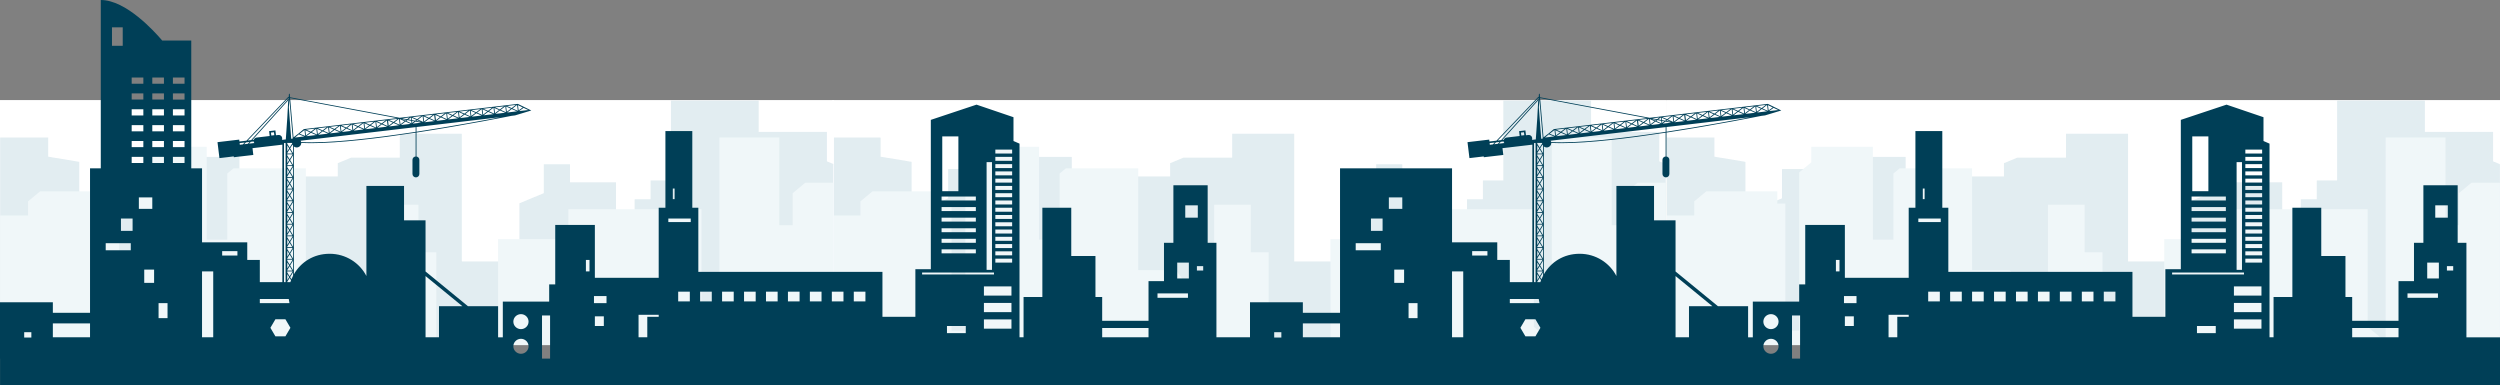
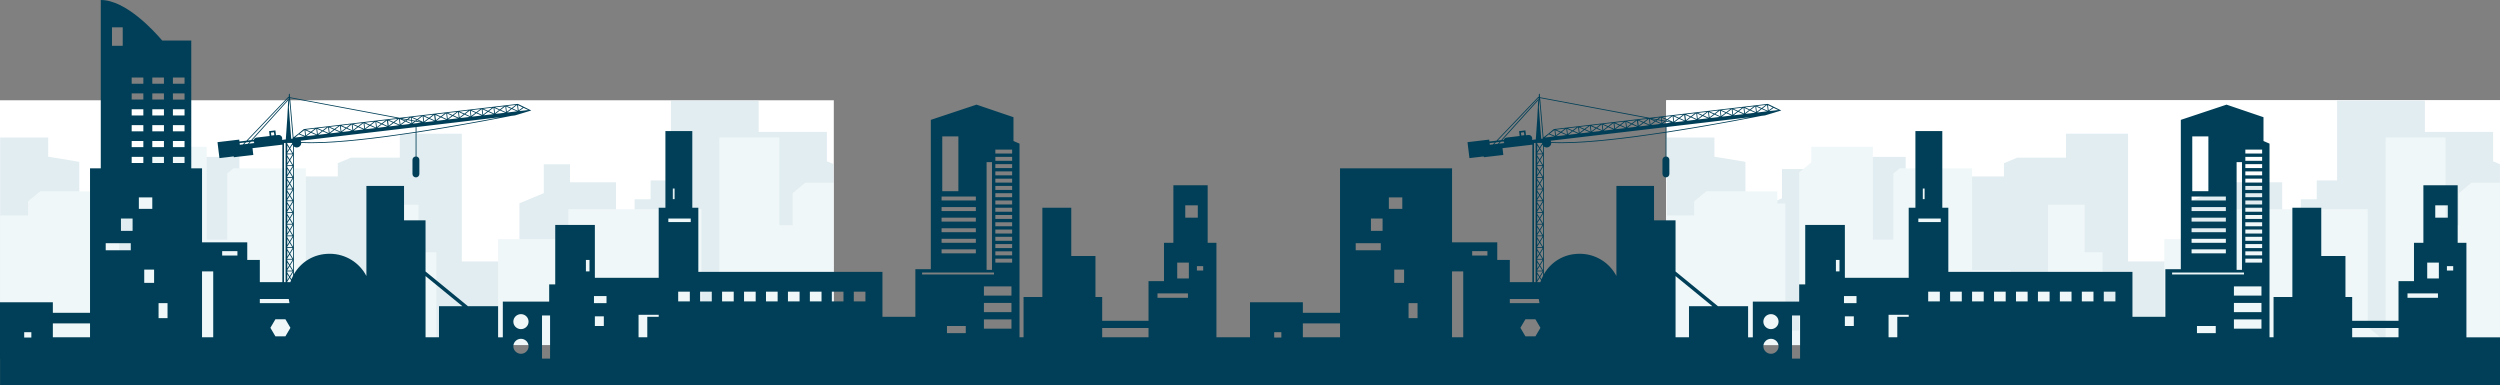
<svg xmlns="http://www.w3.org/2000/svg" width="1920" height="296" viewBox="0 0 1920 296" fill="none">
  <rect x="0" y="0" width="1920" height="296" fill="#808080" stroke="none" />
  <g clip-path="url(#clip0_332_3800)">
    <path d="M1279.63 265L1920 265V-74.175L1279.63 -74.175V265Z" fill="white" />
    <path d="M1279.63 265L1920 265V-74.175L1279.63 -74.175V265Z" fill="white" />
    <mask id="mask0_332_3800" style="mask-type:luminance" maskUnits="userSpaceOnUse" x="1279" y="-75" width="641" height="340">
      <path d="M1920 -74.175H1279.63V265H1920V-74.175Z" fill="white" />
    </mask>
    <g mask="url(#mask0_332_3800)">
      <g opacity="0.71">
        <path opacity="0.71" d="M1914.69 123.916V101.306H1862.29V77H1794.92V138.613H1779.27V153.027H1767.02V187.507H1752.73V140.026H1717.34V126.177H1697.27V148.363L1678.55 156.135V200.79H1634.32V102.719H1586.68V121.09H1549.25L1539.05 125.329V135.504H1492.09L1483.24 139.178V173.658H1463.51V120.524H1426.76V129.851H1368.58V152.32L1358.03 156.701V178.771H1340.48V124.305L1316.67 120.348V105.652H1252.7V167.829H1246.97V300.371H1298.38H1340.48H1459.64V300.215L1934.09 299.983V131.971L1914.69 123.916Z" fill="#C4DAE3" />
      </g>
    </g>
    <mask id="mask1_332_3800" style="mask-type:luminance" maskUnits="userSpaceOnUse" x="1279" y="-75" width="641" height="340">
      <path d="M1920 -74.175H1279.63V265H1920V-74.175Z" fill="white" />
    </mask>
    <g mask="url(#mask1_332_3800)">
      <path d="M1898.07 140.341L1888.43 148.36V172.955H1878.14V105.587H1832.18V262.512L1818.35 251.017V160.658H1716.14V183.649H1662.14V255.828V287.61H1614.7V193.745H1600.98V157.227H1572.85V217.711H1559.82V229.123L1543.35 207.44H1514.54V129.268H1458.97L1454.16 133.262V157.227V184.045H1438.38V112.72H1391.05V124.703L1381.78 132.406V253.944H1371.15V156.371H1364.97V146.956H1310.43L1301.17 154.659V165.501H1249.72L1246.97 303.87H1418.49V303.584H1592.75V303.87H1662.14H1762.21H1939.21V140.341H1898.07Z" fill="#F0F7F9" />
    </g>
  </g>
  <g clip-path="url(#clip1_332_3800)">
    <path d="M639.261 265L1279.63 265V-74.175L639.261 -74.175V265Z" fill="white" />
    <path d="M639.261 265L1279.63 265V-74.175L639.261 -74.175V265Z" fill="white" />
    <mask id="mask2_332_3800" style="mask-type:luminance" maskUnits="userSpaceOnUse" x="639" y="-75" width="641" height="340">
      <path d="M1279.63 -74.175H639.261V265H1279.63V-74.175Z" fill="white" />
    </mask>
    <g mask="url(#mask2_332_3800)">
      <g opacity="0.71">
        <path opacity="0.71" d="M1274.32 123.916V101.306H1221.92V77H1154.55V138.613H1138.9V153.027H1126.65V187.507H1112.36V140.026H1076.97V126.177H1056.9V148.363L1038.18 156.135V200.79H993.95V102.719H946.313V121.09H908.884L898.677 125.329V135.504H851.721L842.874 139.178V173.658H823.139V120.524H786.391V129.851H728.206V152.32L717.659 156.701V178.771H700.115V124.305L676.297 120.348V105.652H612.329V167.829H606.603V300.371H658.01H700.115H819.272V300.215L1293.72 299.983V131.971L1274.32 123.916Z" fill="#C4DAE3" />
      </g>
    </g>
    <mask id="mask3_332_3800" style="mask-type:luminance" maskUnits="userSpaceOnUse" x="639" y="-75" width="641" height="340">
      <path d="M1279.63 -74.175H639.261V265H1279.63V-74.175Z" fill="white" />
    </mask>
    <g mask="url(#mask3_332_3800)">
      <path d="M1257.7 140.341L1248.06 148.36V172.955H1237.77V105.587H1191.81V262.512L1177.98 251.017V160.658H1075.77V183.649H1021.77V255.828V287.61H974.333V193.745H960.612V157.227H932.483V217.711H919.448V229.123L902.983 207.44H874.168V129.268H818.597L813.794 133.262V157.227V184.045H798.015V112.72H750.676V124.703L741.414 132.406V253.944H730.78V156.371H724.605V146.956H670.064L660.802 154.659V165.501H609.347L606.603 303.87H778.118V303.584H952.379V303.87H1021.77H1121.84H1298.84V140.341H1257.7Z" fill="#F0F7F9" />
    </g>
  </g>
  <g clip-path="url(#clip2_332_3800)">
    <path d="M0 265L640.369 265V-74.175L0 -74.175V265Z" fill="white" />
-     <path d="M0 265L640.369 265V-74.175L0 -74.175V265Z" fill="white" />
    <mask id="mask4_332_3800" style="mask-type:luminance" maskUnits="userSpaceOnUse" x="0" y="-75" width="641" height="340">
      <path d="M640.369 -74.175H0V265H640.369V-74.175Z" fill="white" />
    </mask>
    <g mask="url(#mask4_332_3800)">
      <g opacity="0.71">
        <path opacity="0.71" d="M635.063 123.916V101.306H582.662V77H515.291V138.613H499.639V153.027H487.39V187.507H473.098V140.026H437.712V126.177H417.636V148.363L398.922 156.135V200.79H354.688V102.719H307.052V121.09H269.623L259.416 125.329V135.504H212.46L203.612 139.178V173.658H183.878V120.524H147.129V129.851H88.945V152.32L78.397 156.701V178.771H60.854V124.305L37.036 120.348V105.652H-26.933V167.829H-32.659V300.371H18.749H60.854H180.011V300.215L654.458 299.983V131.971L635.063 123.916Z" fill="#C4DAE3" />
      </g>
    </g>
    <mask id="mask5_332_3800" style="mask-type:luminance" maskUnits="userSpaceOnUse" x="0" y="-75" width="641" height="340">
      <path d="M640.369 -74.175H0V265H640.369V-74.175Z" fill="white" />
    </mask>
    <g mask="url(#mask5_332_3800)">
      <path d="M618.437 140.341L608.795 148.36V172.955H598.509V105.587H552.545V262.512L538.724 251.017V160.658H436.509V183.649H382.509V255.828V287.61H335.072V193.745H321.351V157.227H293.222V217.711H280.187V229.123L263.721 207.44H234.907V129.268H179.335L174.533 133.262V157.227V184.045H158.753V112.72H111.415V124.703L102.153 132.406V253.944H91.519V156.371H85.344V146.956H30.802L21.54 154.659V165.501H-29.914L-32.659 303.87H138.857V303.584H313.118V303.87H382.509H482.576H659.58V140.341H618.437Z" fill="#F0F7F9" />
    </g>
  </g>
  <g clip-path="url(#clip3_332_3800)">
    <path d="M1894.21 259.045V186.447H1887.49V142.298H1861.16V186.447H1853.94V215.886H1842.06V246.353H1806.47V228.076H1801.31V196.61H1782.73V159.546H1760.54V228.072H1746.09V259.045H1742.99V110.318L1738.36 108.294V90.013L1709.98 80.365L1674.87 92.062V206.76H1663.01V243.306H1637.72V208.771H1496.32V159.555H1491.69V100.677H1471.04V159.555H1465.88V213.357H1416.86V172.74H1386.42V218.436H1381.77V231.638H1346.16V259.053H1342.54V235.17H1319.39L1286.82 208.499V169.203H1270.3V142.816H1241.4V211.973C1236.18 201.857 1225.52 194.896 1213.19 194.896C1200.86 194.896 1191.18 201.23 1185.72 210.602V112.542C1186.31 112.972 1187.06 113.248 1187.85 113.248C1189.79 113.248 1191.36 111.689 1191.36 109.795C1191.36 109.766 1191.34 109.745 1191.34 109.728C1193.85 109.874 1196.54 109.941 1199.43 109.941C1220.39 109.941 1250.92 106.225 1279.21 101.911V120.179C1277.85 120.275 1276.77 121.371 1276.77 122.75V133.615C1276.77 135.049 1277.97 136.24 1279.43 136.24C1280.89 136.24 1282.08 135.049 1282.08 133.615V122.75C1282.08 121.446 1281.12 120.392 1279.85 120.192V101.815C1318.08 95.979 1352.08 89.11 1352.72 88.981L1355.56 88.629L1367.9 84.888L1368.04 84.855L1357.67 79.775L1357.57 79.792L1293.96 87.279L1293.65 87.313L1266.9 90.46L1182.74 74.692L1182.54 72.246C1182.53 72.088 1182.39 71.975 1182.22 71.975C1182.06 71.975 1181.9 72.104 1181.89 72.263L1181.74 74.495L1181.38 74.433L1181.25 74.546L1149.27 108.035L1143.89 108.658L1143.7 107.216L1127.04 109.18L1128.53 121.425L1139.51 120.142L1139.57 120.752L1154.55 119L1153.93 113.791L1176.85 111.103V216.672H1159.54V199.649H1149.9V186.113H1115.17V129.255H1029.14V240.25H1000.59V232.131H960V259.045H934.214V186.447H927.485V142.298H901.165V186.447H893.939V215.886H882.065V246.353H846.47V228.076H841.311V196.61H822.728V159.546H800.536V228.072H786.094V259.045H782.989V110.318L778.355 108.294V90.013L749.977 80.365L714.874 92.062V206.76H703.008V243.306H677.718V208.771H536.323V159.555H531.69V100.677H511.037V159.555H505.878V213.357H456.856V172.74H426.419V218.436H421.77V231.638H386.162V259.053H382.543V235.17H359.395L326.817 208.499V169.203H310.301V142.816H281.401V211.973C276.179 201.857 265.519 194.896 253.19 194.896C240.86 194.896 231.185 201.23 225.717 210.602V112.542C226.314 112.972 227.057 113.248 227.846 113.248C229.786 113.248 231.356 111.689 231.356 109.795C231.356 109.766 231.343 109.745 231.343 109.728C233.848 109.874 236.544 109.941 239.432 109.941C260.39 109.941 290.918 106.225 319.213 101.911V120.179C317.848 120.275 316.775 121.371 316.775 122.75V133.615C316.775 135.049 317.973 136.24 319.43 136.24C320.886 136.24 322.08 135.049 322.08 133.615V122.75C322.08 121.446 321.12 120.392 319.851 120.192V101.815C358.08 95.979 392.077 89.11 392.723 88.981L395.562 88.629L407.9 84.888L408.038 84.855L397.67 79.775L397.569 79.792L333.963 87.279L333.654 87.313L306.895 90.46L222.741 74.692L222.545 72.246C222.528 72.088 222.386 71.975 222.223 71.975C222.061 71.975 221.902 72.104 221.889 72.263L221.743 74.495L221.376 74.433L221.247 74.546L189.274 108.035L183.886 108.658L183.702 107.216L167.04 109.18L168.526 121.425L179.512 120.142L179.574 120.752L194.546 119L193.928 113.791L216.851 111.103V216.672H199.542V199.649H189.896V186.113H155.165V129.255H146.893V31.128H124.57C118.472 23.945 96.701 0 77.401 0V129.255H69.141V240.25H40.591V232.131H0V275.445H0.05V296.004H1920V259.049H1894.22L1894.21 259.045ZM24.079 259.204H18.582V255.132H24.079V259.204ZM69.141 259.045H40.591V248.364H69.141V259.045ZM116.961 59.554H125.91V64.299H116.961V59.554ZM116.961 71.724H125.91V76.464H116.961V71.724ZM116.961 83.918H125.91V88.654H116.961V83.918ZM116.961 96.104H125.91V100.849H116.961V96.104ZM116.961 108.29H125.91V113.018H116.961V108.29ZM116.961 120.459H125.91V125.204H116.961V120.459ZM101.13 59.554H110.091V64.299H101.13V59.554ZM101.13 71.724H110.091V76.464H101.13V71.724ZM101.13 83.918H110.091V88.654H101.13V83.918ZM101.13 96.104H110.091V100.849H101.13V96.104ZM101.13 108.29H110.091V113.018H101.13V108.29ZM101.13 120.459H110.091V125.204H101.13V120.459ZM86.004 21.003H94.255V35.199H86.004V21.003ZM100.445 192.2H81.183V186.782H100.445V192.2ZM101.831 177.309H92.886V167.828H101.831V177.309ZM106.643 151.604H116.961V160.387H106.643V151.604ZM118.347 217.253H110.776V207.078H118.347V217.253ZM128.665 244.313H121.782V232.8H128.665V244.313ZM141.725 125.204H132.793V120.459H141.725V125.204ZM141.725 113.018H132.793V108.29H141.725V113.018ZM141.725 100.849H132.793V96.104H141.725V100.849ZM141.725 88.654H132.793V83.918H141.725V88.654ZM141.725 76.469H132.793V71.728H141.725V76.469ZM141.725 64.299H132.793V59.554H141.725V64.299ZM163.755 259.045H155.161V208.445H163.755V259.045ZM182.337 196.255H170.621V192.877H182.337V196.255ZM226.522 105.64L229.319 103.307L229.523 103.161L233.689 104.799L226.518 105.64H226.522ZM230.108 102.697L233.852 99.833L234.394 104.402L230.108 102.701V102.697ZM319.217 101.263C286.982 106.183 251.825 110.33 231.285 109.076C231.201 108.708 231.068 108.369 230.893 108.068L319.217 97.634V101.263ZM239.374 101.505L242.922 98.771L243.477 103.324L239.374 101.505ZM242.822 103.721L235.329 104.607L238.798 101.94L242.822 103.721ZM238.71 101.2L235.066 99.574L241.87 98.771L238.71 101.2ZM238.147 101.647L234.983 104.055L234.507 100.021L238.147 101.647ZM248.444 100.427L251.983 97.693L252.551 102.245L248.44 100.427H248.444ZM251.9 102.642L244.395 103.529L247.872 100.861L251.896 102.642H251.9ZM247.789 100.138L244.136 98.516L250.948 97.709L247.789 100.138ZM247.217 100.573L244.07 103.002L243.56 98.947L247.217 100.573ZM257.51 99.348L261.053 96.614L261.613 101.167L257.505 99.348H257.51ZM260.978 101.58L253.469 102.45L256.954 99.783L260.978 101.58ZM256.863 99.06L253.206 97.438L260.018 96.631L256.863 99.06ZM256.282 99.494L253.135 101.923L252.639 97.868L256.282 99.494ZM266.592 98.274L270.131 95.556L270.682 100.109L266.592 98.274ZM270.044 100.506L262.539 101.376L266.012 98.725L270.044 100.506ZM265.928 97.981L262.28 96.359L269.096 95.565L265.928 97.981ZM265.369 98.433L262.201 100.849L261.717 96.806L265.369 98.433ZM275.658 97.212L279.197 94.495L279.765 99.047L275.658 97.212ZM279.101 99.427L271.617 100.33L275.103 97.651L279.101 99.432V99.427ZM274.998 96.919L271.359 95.293L278.154 94.49L274.998 96.919ZM274.435 97.354L271.288 99.766L270.787 95.728L274.435 97.354ZM284.736 96.133L288.284 93.412L288.835 97.964L284.736 96.129V96.133ZM288.192 98.37L280.683 99.248L284.156 96.564L288.188 98.366L288.192 98.37ZM284.081 95.845L280.42 94.219L287.236 93.416L284.081 95.845ZM283.501 96.28L280.353 98.709L279.869 94.653L283.501 96.28ZM293.806 95.055L297.162 92.496L297.692 96.79L293.802 95.055H293.806ZM297.258 97.291L289.753 98.173L293.234 95.506L297.258 97.291ZM293.146 94.766L289.507 93.161L296.31 92.354L293.146 94.77V94.766ZM292.587 95.218L289.432 97.634L288.922 93.579L292.587 95.222V95.218ZM298.497 96.568L298.005 92.534L301.649 94.139L298.497 96.568ZM302.317 94.444L306.328 96.217L298.831 97.112L302.312 94.444H302.317ZM307.905 96.033L311.378 93.349L315.402 95.138L307.905 96.033ZM316.462 92.885L318.227 93.207L316.65 94.428L316.462 92.885ZM316.971 94.959L319.05 93.37L323.453 94.21L316.971 94.963V94.959ZM319.709 92.873L320.452 92.308L323.24 93.533L319.705 92.877L319.709 92.873ZM389.56 86.405L393.032 83.717L397.069 85.502L389.56 86.405ZM405.713 84.512L398.659 85.331L402.115 82.823L405.713 84.512ZM401.472 82.497L398.304 84.813L397.799 80.766L401.472 82.501V82.497ZM397.703 85.118L393.608 83.308L397.139 80.574L397.703 85.122V85.118ZM396.104 80.57L392.957 83.015L389.297 81.389L396.109 80.574L396.104 80.57ZM392.381 83.446L389.217 85.874L388.725 81.824L392.381 83.446ZM388.629 86.196L384.53 84.382L388.078 81.648L388.633 86.196H388.629ZM387.986 86.581L380.477 87.484L383.962 84.808L387.986 86.581ZM387.026 81.665L383.879 84.077L380.214 82.451L387.022 81.665H387.026ZM383.303 84.512L380.156 86.936L379.659 82.902L383.299 84.512H383.303ZM379.546 87.258L375.452 85.423L379.008 82.71L379.546 87.258ZM378.916 87.676L371.411 88.546L374.88 85.874L378.912 87.676H378.916ZM377.956 82.71L374.792 85.156L371.153 83.529L377.956 82.71ZM374.237 85.569L371.082 88.015L370.585 83.947L374.241 85.569H374.237ZM370.489 88.333L366.378 86.497L369.921 83.784L370.489 88.333ZM369.834 88.738L362.342 89.624L365.818 86.936L369.834 88.738ZM368.874 83.784L365.735 86.23L362.074 84.587L368.874 83.784ZM365.167 86.644L362.003 89.073L361.498 85.022L365.167 86.644ZM361.411 89.411L357.308 87.576L360.872 84.846L361.415 89.411H361.411ZM360.76 89.8L353.263 90.703L356.749 88.015L360.76 89.8ZM359.812 84.863L356.657 87.271L352.992 85.649L359.812 84.863ZM356.089 87.722L352.925 90.151L352.449 86.1L356.089 87.722ZM352.345 90.456L348.23 88.638L351.79 85.925L352.345 90.456ZM351.698 90.879L344.193 91.744L347.67 89.094L351.698 90.879ZM350.751 85.941L347.578 88.353L343.939 86.731L350.751 85.941ZM347.011 88.784L343.864 91.213L343.354 87.162L347.011 88.784ZM343.267 91.535L339.168 89.716L342.712 86.987L343.271 91.535H343.267ZM342.62 91.936L335.119 92.818L338.596 90.151L342.62 91.936ZM341.664 87.003L338.509 89.428L334.865 87.806L341.66 87.003H341.664ZM337.941 89.863L334.794 92.291L334.285 88.241L337.941 89.859V89.863ZM384.689 89.909C372.371 92.308 347.199 97.003 319.855 101.171V97.567L384.689 89.913V89.909ZM326.049 93.897L329.53 91.23L333.537 93.015L326.049 93.897ZM333.963 92.517L330.09 90.795L333.437 88.224L333.963 92.517ZM332.59 88.078L329.443 90.486L325.786 88.864L332.59 88.078ZM328.879 90.937L325.724 93.349L325.231 89.315L328.879 90.937ZM325.127 93.688L321.02 91.853L324.563 89.139L325.127 93.688ZM323.524 89.144L320.369 91.568L316.725 89.946L323.524 89.144ZM319.797 92.003L318.874 92.714L316.374 92.262L316.141 90.381L319.797 92.003ZM316.045 94.75L311.95 92.931L312.872 92.229L315.815 92.772L316.045 94.75ZM315.74 92.129L313.528 91.71L315.498 90.197L315.744 92.129H315.74ZM314.45 90.197L312.697 91.547L308.953 90.858L314.45 90.193V90.197ZM312.038 92.053L311.295 92.643L308.511 91.405L312.038 92.053ZM310.727 93.065L307.571 95.494L307.075 91.46L310.731 93.065H310.727ZM306.975 95.828L302.876 94.01L306.419 91.259L306.975 95.824V95.828ZM302.216 93.704L298.573 92.099L305.372 91.276L302.216 93.704ZM222.253 76.36L224.84 106.233L224.506 106.501L223.647 106.597L221.823 82.509L222.253 76.356V76.36ZM224.344 109.787C224.344 109.933 224.344 110.075 224.377 110.2L222.436 113.353L220.625 110.426V109.782H224.344V109.787ZM220.625 209.294V208.428H224.761L222.436 212.22L220.625 209.294ZM222.056 212.83L220.621 215.146V210.485L222.056 212.83ZM220.625 207.814V207.379L222.436 204.453L224.506 207.814H220.625ZM220.625 206.175V201.514L222.061 203.842L220.625 206.175ZM220.625 200.306V199.436H224.761L222.436 203.232L220.625 200.306ZM220.625 198.826V198.391L222.436 195.469L224.506 198.826H220.625ZM220.625 197.187V192.517L222.061 194.833L220.625 197.183V197.187ZM220.625 191.305V190.469H224.761L222.436 194.248L220.625 191.305ZM220.625 189.838V189.403L222.436 186.46L224.506 189.838H220.625ZM220.625 188.182V183.538L222.061 185.871L220.625 188.187V188.182ZM220.625 182.313V181.46H224.761L222.436 185.252L220.625 182.309V182.313ZM220.625 180.833V180.419L222.436 177.476L224.506 180.833H220.625ZM220.625 179.194V174.546L222.061 176.878L220.625 179.194ZM220.625 173.342V172.472H224.761L222.436 176.285L220.625 173.342ZM220.625 171.879V171.427L222.436 168.501L224.506 171.879H220.625ZM220.625 170.227V165.558L222.061 167.874L220.625 170.223V170.227ZM220.625 164.354V163.489H224.761L222.436 167.28L220.625 164.358V164.354ZM220.625 162.878V162.46L222.436 159.517L224.506 162.878H220.625ZM220.625 161.235V156.591L222.061 158.903L220.625 161.235ZM220.625 155.37V154.513H224.761L222.436 158.292L220.625 155.366V155.37ZM220.625 153.886V153.455L222.436 150.525L224.506 153.886H220.625ZM220.625 152.252V147.586L222.061 149.915L220.625 152.252ZM220.625 146.361V145.529H224.761L222.436 149.304L220.625 146.361ZM220.625 144.898V144.463L222.436 141.537L224.506 144.898H220.625ZM220.625 143.243V138.594L222.061 140.923L220.625 143.238V143.243ZM220.625 137.39V136.541H224.761L222.436 140.316L220.625 137.39ZM220.625 135.931V135.48L222.436 132.532L224.506 135.931H220.625ZM220.625 134.271V129.627L222.061 131.943L220.625 134.271ZM220.625 128.406V127.537H224.761L222.436 131.349L220.625 128.406ZM220.625 126.922V126.504L222.436 123.561L224.506 126.922H220.625ZM220.625 125.284V120.639L222.061 122.955L220.625 125.284ZM220.625 119.414V118.549H224.761L222.436 122.34L220.625 119.414ZM220.625 117.938V117.52L222.436 114.577L224.506 117.938H220.625ZM220.625 116.296V111.634L222.061 113.967L220.625 116.296ZM221.422 76.97L221.581 76.774L221.501 78.124L221.418 76.97H221.422ZM221.581 75.102L221.693 75.118L221.597 76.569L221.234 76.247L192.91 107.579L190.243 107.922L221.581 75.102ZM184.178 111.17L184.028 109.912L187.905 109.465L186.553 110.878L184.178 111.17ZM187.521 110.765L188.882 109.352L191.637 109.013L190.355 110.426L187.521 110.765ZM191.299 110.313L192.584 108.9L194.797 108.641C194.867 109.093 195.072 109.498 195.339 109.849L191.299 110.313ZM208.358 104.093L208.09 101.806L210.399 101.547L210.678 103.817L208.358 104.093ZM216.484 107.341C216.68 106.919 216.781 106.455 216.718 105.941C216.538 104.507 215.219 103.499 213.763 103.658L211.955 103.884L211.509 100.155L206.663 100.719L207.114 104.448L197.101 105.64C196.057 105.748 195.239 106.455 194.913 107.358L193.853 107.487L221.351 77.05L220.641 90.456L219.494 107.082L217.106 107.358L217.098 107.274L216.493 107.341H216.484ZM219.343 109.879V216.672H218.12V109.879H219.343ZM199.538 229.652H221.764C221.902 230.706 222.086 231.776 222.323 232.8H199.538V229.652ZM219.197 258.301H211.509L207.661 251.754L211.509 245.195H219.197L223.046 251.754L219.197 258.301ZM222.995 216.672H220.625V216.35L222.436 213.424L223.513 215.209C223.329 215.69 223.158 216.187 222.995 216.672ZM225.091 211.722C224.623 212.621 224.198 213.524 223.822 214.473L222.812 212.83L225.091 209.114V211.722ZM225.091 207.571L222.812 203.842L225.091 200.13V207.571ZM225.091 198.571L222.812 194.838L225.091 191.138V198.571ZM225.091 189.579L222.812 185.866L225.091 182.137V189.579ZM225.091 180.595L222.812 176.883L225.091 173.17V180.595ZM225.091 171.603L222.812 167.874L225.091 164.174V171.603ZM225.091 162.619L222.812 158.907L225.091 155.195V162.623V162.619ZM225.091 153.631L222.812 149.915L225.091 146.186V153.631ZM225.091 144.639L222.812 140.927L225.091 137.214V144.639ZM225.091 135.655L222.812 131.943L225.091 128.227V135.655ZM225.091 126.68L222.812 122.951L225.091 119.239V126.68ZM225.091 117.679L222.812 113.967L224.594 111.07C224.723 111.375 224.882 111.651 225.091 111.91V117.679ZM222.812 75.327L304.854 90.716L233.343 99.156L228.968 102.772L225.425 105.506L222.812 75.327ZM337.144 235.162V259.045H326.826V212.011L355.104 235.162H337.144ZM400.099 271.707C396.872 271.707 394.247 269.137 394.247 265.955C394.247 262.774 396.868 260.195 400.099 260.195C403.329 260.195 405.938 262.782 405.938 265.955C405.938 269.128 403.321 271.707 400.099 271.707ZM400.099 252.77C396.872 252.77 394.247 250.195 394.247 247.009C394.247 243.824 396.868 241.253 400.099 241.253C403.329 241.253 405.938 243.828 405.938 247.009C405.938 250.191 403.321 252.77 400.099 252.77ZM422.458 275.424H416.264V242.273H422.458V275.424ZM452.732 208.441H449.977V199.645H452.732V208.441ZM463.743 250.387H456.86V242.946H463.743V250.387ZM465.805 232.8H456.175V227.382H465.805V232.8ZM505.882 243.297H497.117V259.045H490.406V241.771H505.882V243.301V243.297ZM516.722 144.815H518.099V152.95H516.722V144.815ZM529.786 231.45H520.85V223.992H529.786V231.45ZM530.488 170.545H513.283V167.828H530.488V170.545ZM546.649 231.45H537.696V223.992H546.649V231.45ZM563.499 231.45H554.554V223.992H563.499V231.45ZM580.366 231.45H571.421V223.992H580.366V231.45ZM597.229 231.45H588.28V223.992H597.229V231.45ZM614.083 231.45H605.142V223.992H614.083V231.45ZM630.937 231.45H621.98V223.992H630.937V231.45ZM647.787 231.45H638.847V223.992H647.787V231.45ZM664.646 231.45H655.709V223.992H664.646V231.45ZM757.707 124.527H761.843V207.254H757.707V124.527ZM723.656 104.737H736.044V146.863H723.656V104.737ZM723.13 150.914H749.455V153.953H723.13V150.914ZM723.13 159.049H749.455V162.076H723.13V159.049ZM723.13 167.171H749.455V170.206H723.13V167.171ZM723.13 175.286H749.455V178.325H723.13V175.286ZM723.13 183.408H749.455V186.447H723.13V183.408ZM723.13 191.51H749.455V194.566H723.13V191.51ZM708.175 209.294H763.392V210.807H708.175V209.294ZM741.713 255.826H727.271V250.387H741.713V255.826ZM776.799 252.432H755.649V245.321H776.799V252.432ZM776.799 239.731H755.649V232.641H776.799V239.731ZM776.799 227.044H755.649V219.954H776.799V227.044ZM777.325 201.689H764.423V198.633H777.325V201.689ZM777.325 196.079H764.423V193.04H777.325V196.079ZM777.325 190.511H764.423V187.459H777.325V190.511ZM777.325 184.917H764.423V181.878H777.325V184.917ZM777.325 179.357H764.423V176.302H777.325V179.357ZM777.325 173.76H764.423V170.725H777.325V173.76ZM777.325 168.166H764.423V165.127H777.325V168.166ZM777.325 162.602H764.423V159.546H777.325V162.602ZM777.325 157.009H764.423V153.953H777.325V157.009ZM777.325 151.441H764.423V148.393H777.325V151.441ZM777.325 145.847H764.423V142.808H777.325V145.847ZM777.325 140.254H764.423V137.214H777.325V140.254ZM777.325 134.677H764.423V131.638H777.325V134.677ZM777.325 129.092H764.423V126.036H777.325V129.092ZM777.325 123.515H764.423V120.476H777.325V123.515ZM777.325 117.938H764.423V114.883H777.325V117.938ZM882.069 259.045H846.474V251.921H882.069V259.045ZM910.28 157.682H919.914V167.171H910.28V157.682ZM912.351 228.733H888.96V225.355H912.351V228.733ZM913.048 213.859H904.103V201.673H913.048V213.859ZM924.054 207.768H919.225V204.39H924.054V207.768ZM984.079 259.204H978.582V255.132H984.079V259.204ZM1029.14 259.045H1000.59V248.364H1029.14V259.045ZM1060.45 192.2H1041.18V186.782H1060.45V192.2ZM1061.83 177.309H1052.89V167.828H1061.83V177.309ZM1066.64 151.604H1076.96V160.387H1066.64V151.604ZM1078.35 217.253H1070.78V207.078H1078.35V217.253ZM1088.67 244.313H1081.78V232.8H1088.67V244.313ZM1123.76 259.045H1115.16V208.445H1123.76V259.045ZM1142.34 196.255H1130.62V192.877H1142.34V196.255ZM1186.52 105.64L1189.32 103.307L1189.52 103.161L1193.69 104.799L1186.52 105.64H1186.52ZM1190.11 102.697L1193.85 99.833L1194.39 104.402L1190.11 102.701V102.697ZM1279.22 101.263C1246.98 106.183 1211.82 110.33 1191.28 109.076C1191.2 108.708 1191.07 108.369 1190.89 108.068L1279.22 97.634V101.263ZM1199.37 101.505L1202.92 98.771L1203.48 103.324L1199.37 101.505ZM1202.82 103.721L1195.33 104.607L1198.8 101.94L1202.82 103.721ZM1198.71 101.2L1195.07 99.574L1201.87 98.771L1198.71 101.2ZM1198.15 101.647L1194.98 104.055L1194.51 100.021L1198.15 101.647ZM1208.44 100.427L1211.98 97.693L1212.55 102.245L1208.44 100.427H1208.44ZM1211.9 102.642L1204.4 103.529L1207.87 100.861L1211.9 102.642H1211.9ZM1207.79 100.138L1204.14 98.516L1210.94 97.709L1207.78 100.138H1207.79ZM1207.22 100.573L1204.07 103.002L1203.56 98.947L1207.22 100.573ZM1217.51 99.348L1221.05 96.614L1221.61 101.167L1217.51 99.348H1217.51ZM1220.98 101.58L1213.47 102.45L1216.95 99.783L1220.98 101.58ZM1216.86 99.06L1213.21 97.438L1220.02 96.631L1216.86 99.06ZM1216.28 99.494L1213.14 101.923L1212.64 97.868L1216.28 99.494ZM1226.59 98.274L1230.13 95.556L1230.68 100.109L1226.59 98.274ZM1230.04 100.506L1222.54 101.376L1226.01 98.725L1230.04 100.506ZM1225.93 97.981L1222.28 96.359L1229.1 95.565L1225.93 97.981ZM1225.37 98.433L1222.2 100.849L1221.72 96.806L1225.37 98.433ZM1235.66 97.212L1239.2 94.495L1239.76 99.047L1235.66 97.212ZM1239.1 99.427L1231.62 100.33L1235.1 97.651L1239.1 99.432V99.427ZM1235 96.919L1231.36 95.293L1238.15 94.49L1235 96.919ZM1234.43 97.354L1231.29 99.766L1230.79 95.728L1234.43 97.354ZM1244.74 96.133L1248.28 93.412L1248.83 97.964L1244.74 96.129V96.133ZM1248.19 98.37L1240.68 99.248L1244.16 96.564L1248.19 98.366L1248.19 98.37ZM1244.08 95.845L1240.42 94.219L1247.24 93.416L1244.08 95.845ZM1243.5 96.28L1240.35 98.709L1239.87 94.653L1243.5 96.28ZM1253.81 95.055L1257.16 92.496L1257.69 96.79L1253.8 95.055H1253.81ZM1257.26 97.291L1249.75 98.173L1253.23 95.506L1257.26 97.291ZM1253.15 94.766L1249.51 93.161L1256.31 92.354L1253.15 94.77V94.766ZM1252.59 95.218L1249.43 97.634L1248.92 93.579L1252.59 95.222V95.218ZM1258.5 96.568L1258 92.534L1261.65 94.139L1258.5 96.568ZM1262.32 94.444L1266.33 96.217L1258.83 97.112L1262.31 94.444H1262.32ZM1267.91 96.033L1271.38 93.349L1275.4 95.138L1267.91 96.033ZM1276.46 92.885L1278.23 93.207L1276.65 94.428L1276.46 92.885ZM1276.97 94.959L1279.05 93.37L1283.45 94.21L1276.97 94.963V94.959ZM1279.71 92.873L1280.45 92.308L1283.24 93.533L1279.71 92.877V92.873ZM1349.56 86.405L1353.03 83.717L1357.07 85.502L1349.56 86.405ZM1365.71 84.512L1358.66 85.331L1362.11 82.823L1365.71 84.512ZM1361.47 82.497L1358.3 84.813L1357.8 80.766L1361.47 82.501V82.497ZM1357.7 85.118L1353.61 83.308L1357.14 80.574L1357.7 85.122V85.118ZM1356.1 80.57L1352.96 83.015L1349.3 81.389L1356.11 80.574L1356.1 80.57ZM1352.38 83.446L1349.22 85.874L1348.73 81.824L1352.39 83.446H1352.38ZM1348.63 86.196L1344.53 84.382L1348.08 81.648L1348.63 86.196H1348.63ZM1347.99 86.581L1340.48 87.484L1343.96 84.808L1347.99 86.581ZM1347.03 81.665L1343.88 84.077L1340.21 82.451L1347.02 81.665H1347.03ZM1343.3 84.512L1340.16 86.936L1339.66 82.902L1343.3 84.512H1343.3ZM1339.55 87.258L1335.45 85.423L1339.01 82.71L1339.55 87.258ZM1338.92 87.676L1331.41 88.546L1334.88 85.874L1338.91 87.676H1338.92ZM1337.96 82.71L1334.79 85.156L1331.15 83.529L1337.96 82.71ZM1334.24 85.569L1331.08 88.015L1330.59 83.947L1334.24 85.569H1334.24ZM1330.49 88.333L1326.38 86.497L1329.92 83.784L1330.49 88.333ZM1329.83 88.738L1322.34 89.624L1325.82 86.936L1329.83 88.738ZM1328.87 83.784L1325.73 86.23L1322.07 84.587L1328.87 83.784ZM1325.17 86.644L1322 89.073L1321.5 85.022L1325.17 86.644ZM1321.41 89.411L1317.31 87.576L1320.87 84.846L1321.41 89.411H1321.41ZM1320.76 89.8L1313.26 90.703L1316.75 88.015L1320.76 89.8ZM1319.81 84.863L1316.66 87.271L1312.99 85.649L1319.81 84.863ZM1316.09 87.722L1312.93 90.151L1312.45 86.1L1316.09 87.722ZM1312.34 90.456L1308.23 88.638L1311.79 85.925L1312.34 90.456ZM1311.7 90.879L1304.19 91.744L1307.67 89.094L1311.7 90.879ZM1310.75 85.941L1307.58 88.353L1303.94 86.731L1310.75 85.941ZM1307.01 88.784L1303.86 91.213L1303.35 87.162L1307.01 88.784ZM1303.27 91.535L1299.17 89.716L1302.71 86.987L1303.27 91.535H1303.27ZM1302.62 91.936L1295.12 92.818L1298.6 90.151L1302.62 91.936ZM1301.66 87.003L1298.51 89.428L1294.86 87.806L1301.66 87.003H1301.66ZM1297.94 89.863L1294.79 92.291L1294.28 88.241L1297.94 89.859V89.863ZM1344.69 89.909C1332.37 92.308 1307.2 97.003 1279.86 101.171V97.567L1344.69 89.913V89.909ZM1286.05 93.897L1289.53 91.23L1293.54 93.015L1286.05 93.897ZM1293.96 92.517L1290.09 90.795L1293.44 88.224L1293.96 92.517ZM1292.59 88.078L1289.44 90.486L1285.79 88.864L1292.59 88.078ZM1288.88 90.937L1285.72 93.349L1285.23 89.315L1288.88 90.937ZM1285.13 93.688L1281.02 91.853L1284.56 89.139L1285.13 93.688ZM1283.52 89.144L1280.37 91.568L1276.72 89.946L1283.52 89.144ZM1279.8 92.003L1278.87 92.714L1276.37 92.262L1276.14 90.381L1279.8 92.003ZM1276.04 94.75L1271.95 92.931L1272.87 92.229L1275.81 92.772L1276.04 94.75ZM1275.74 92.129L1273.53 91.71L1275.5 90.197L1275.74 92.129H1275.74ZM1274.45 90.197L1272.7 91.547L1268.95 90.858L1274.45 90.193V90.197ZM1272.04 92.053L1271.29 92.643L1268.51 91.405L1272.04 92.053ZM1270.73 93.065L1267.57 95.494L1267.07 91.46L1270.73 93.065H1270.73ZM1266.97 95.828L1262.88 94.01L1266.42 91.259L1266.97 95.824V95.828ZM1262.22 93.704L1258.57 92.099L1265.37 91.276L1262.22 93.704ZM1182.25 76.36L1184.84 106.233L1184.51 106.501L1183.65 106.597L1181.82 82.509L1182.25 76.356V76.36ZM1184.34 109.787C1184.34 109.933 1184.34 110.075 1184.38 110.2L1182.44 113.353L1180.62 110.426V109.782H1184.34V109.787ZM1180.62 209.294V208.428H1184.76L1182.44 212.22L1180.62 209.294ZM1182.06 212.83L1180.62 215.146V210.485L1182.06 212.83ZM1180.62 207.814V207.379L1182.44 204.453L1184.51 207.814H1180.62ZM1180.62 206.175V201.514L1182.06 203.842L1180.62 206.175ZM1180.62 200.306V199.436H1184.76L1182.44 203.232L1180.62 200.306ZM1180.62 198.826V198.391L1182.44 195.469L1184.51 198.826H1180.62ZM1180.62 197.187V192.517L1182.06 194.833L1180.62 197.183V197.187ZM1180.62 191.305V190.469H1184.76L1182.44 194.248L1180.62 191.305ZM1180.62 189.838V189.403L1182.44 186.46L1184.51 189.838H1180.62ZM1180.62 188.182V183.538L1182.06 185.871L1180.62 188.187V188.182ZM1180.62 182.313V181.46H1184.76L1182.44 185.252L1180.62 182.309V182.313ZM1180.62 180.833V180.419L1182.44 177.476L1184.51 180.833H1180.62ZM1180.62 179.194V174.546L1182.06 176.878L1180.62 179.194ZM1180.62 173.342V172.472H1184.76L1182.44 176.285L1180.62 173.342ZM1180.62 171.879V171.427L1182.44 168.501L1184.51 171.879H1180.62ZM1180.62 170.227V165.558L1182.06 167.874L1180.62 170.223V170.227ZM1180.62 164.354V163.489H1184.76L1182.44 167.28L1180.62 164.358V164.354ZM1180.62 162.878V162.46L1182.44 159.517L1184.51 162.878H1180.62ZM1180.62 161.235V156.591L1182.06 158.903L1180.62 161.235ZM1180.62 155.37V154.513H1184.76L1182.44 158.292L1180.62 155.366V155.37ZM1180.62 153.886V153.455L1182.44 150.525L1184.51 153.886H1180.62ZM1180.62 152.252V147.586L1182.06 149.915L1180.62 152.252ZM1180.62 146.361V145.529H1184.76L1182.44 149.304L1180.62 146.361ZM1180.62 144.898V144.463L1182.44 141.537L1184.51 144.898H1180.62ZM1180.62 143.243V138.594L1182.06 140.923L1180.62 143.238V143.243ZM1180.62 137.39V136.541H1184.76L1182.44 140.316L1180.62 137.39ZM1180.62 135.931V135.48L1182.44 132.532L1184.51 135.931H1180.62ZM1180.62 134.271V129.627L1182.06 131.943L1180.62 134.271ZM1180.62 128.406V127.537H1184.76L1182.44 131.349L1180.62 128.406ZM1180.62 126.922V126.504L1182.44 123.561L1184.51 126.922H1180.62ZM1180.62 125.284V120.639L1182.06 122.955L1180.62 125.284ZM1180.62 119.414V118.549H1184.76L1182.44 122.34L1180.62 119.414ZM1180.62 117.938V117.52L1182.44 114.577L1184.51 117.938H1180.62ZM1180.62 116.296V111.634L1182.06 113.967L1180.62 116.296ZM1181.42 76.97L1181.58 76.774L1181.5 78.124L1181.42 76.97H1181.42ZM1181.58 75.102L1181.69 75.118L1181.6 76.569L1181.23 76.247L1152.91 107.579L1150.24 107.922L1181.58 75.102ZM1144.18 111.17L1144.03 109.912L1147.91 109.465L1146.55 110.878L1144.18 111.17ZM1147.52 110.765L1148.88 109.352L1151.64 109.013L1150.36 110.426L1147.52 110.765ZM1151.3 110.313L1152.58 108.9L1154.8 108.641C1154.87 109.093 1155.07 109.498 1155.34 109.849L1151.3 110.313ZM1168.36 104.093L1168.09 101.806L1170.4 101.547L1170.68 103.817L1168.36 104.093ZM1176.48 107.341C1176.68 106.919 1176.78 106.455 1176.72 105.941C1176.54 104.507 1175.22 103.499 1173.76 103.658L1171.96 103.884L1171.51 100.155L1166.66 100.719L1167.11 104.448L1157.1 105.64C1156.06 105.748 1155.24 106.455 1154.91 107.358L1153.85 107.487L1181.35 77.05L1180.64 90.456L1179.49 107.082L1177.11 107.358L1177.1 107.274L1176.49 107.341H1176.48ZM1179.34 109.879V216.672H1178.12V109.879H1179.34ZM1159.54 229.652H1181.76C1181.9 230.706 1182.09 231.776 1182.32 232.8H1159.54V229.652ZM1179.2 258.301H1171.51L1167.66 251.754L1171.51 245.195H1179.2L1183.05 251.754L1179.2 258.301ZM1183 216.672H1180.62V216.35L1182.44 213.424L1183.51 215.209C1183.33 215.69 1183.16 216.187 1183 216.672ZM1185.09 211.722C1184.62 212.621 1184.2 213.524 1183.82 214.473L1182.81 212.83L1185.09 209.114V211.722ZM1185.09 207.571L1182.81 203.842L1185.09 200.13V207.571ZM1185.09 198.571L1182.81 194.838L1185.09 191.138V198.571ZM1185.09 189.579L1182.81 185.866L1185.09 182.137V189.579ZM1185.09 180.595L1182.81 176.883L1185.09 173.17V180.595ZM1185.09 171.603L1182.81 167.874L1185.09 164.174V171.603ZM1185.09 162.619L1182.81 158.907L1185.09 155.195V162.623V162.619ZM1185.09 153.631L1182.81 149.915L1185.09 146.186V153.631ZM1185.09 144.639L1182.81 140.927L1185.09 137.214V144.639ZM1185.09 135.655L1182.81 131.943L1185.09 128.227V135.655ZM1185.09 126.68L1182.81 122.951L1185.09 119.239V126.68ZM1185.09 117.679L1182.81 113.967L1184.59 111.07C1184.72 111.375 1184.88 111.651 1185.09 111.91V117.679ZM1182.81 75.327L1264.85 90.716L1193.34 99.156L1188.97 102.772L1185.42 105.506L1182.81 75.327ZM1297.14 235.162V259.045H1286.83V212.011L1315.1 235.162H1297.14ZM1360.1 271.707C1356.87 271.707 1354.25 269.137 1354.25 265.955C1354.25 262.774 1356.87 260.195 1360.1 260.195C1363.33 260.195 1365.94 262.782 1365.94 265.955C1365.94 269.128 1363.32 271.707 1360.1 271.707ZM1360.1 252.77C1356.87 252.77 1354.25 250.195 1354.25 247.009C1354.25 243.824 1356.87 241.253 1360.1 241.253C1363.33 241.253 1365.94 243.828 1365.94 247.009C1365.94 250.191 1363.32 252.77 1360.1 252.77ZM1382.46 275.424H1376.26V242.273H1382.46V275.424ZM1412.73 208.441H1409.98V199.645H1412.73V208.441ZM1423.74 250.387H1416.86V242.946H1423.74V250.387ZM1425.8 232.8H1416.18V227.382H1425.8V232.8ZM1465.88 243.297H1457.12V259.045H1450.41V241.771H1465.88V243.301V243.297ZM1476.72 144.815H1478.1V152.95H1476.72V144.815ZM1489.79 231.45H1480.85V223.992H1489.79V231.45ZM1490.49 170.545H1473.28V167.828H1490.49V170.545ZM1506.65 231.45H1497.7V223.992H1506.65V231.45ZM1523.5 231.45H1514.55V223.992H1523.5V231.45ZM1540.37 231.45H1531.42V223.992H1540.37V231.45ZM1557.23 231.45H1548.28V223.992H1557.23V231.45ZM1574.08 231.45H1565.14V223.992H1574.08V231.45ZM1590.94 231.45H1581.98V223.992H1590.94V231.45ZM1607.79 231.45H1598.85V223.992H1607.79V231.45ZM1624.65 231.45H1615.71V223.992H1624.65V231.45ZM1717.71 124.527H1721.84V207.254H1717.71V124.527ZM1683.66 104.737H1696.04V146.863H1683.66V104.737ZM1683.13 150.914H1709.46V153.953H1683.13V150.914ZM1683.13 159.049H1709.46V162.076H1683.13V159.049ZM1683.13 167.171H1709.46V170.206H1683.13V167.171ZM1683.13 175.286H1709.46V178.325H1683.13V175.286ZM1683.13 183.408H1709.46V186.447H1683.13V183.408ZM1683.13 191.51H1709.46V194.566H1683.13V191.51ZM1668.18 209.294H1723.39V210.807H1668.18V209.294ZM1701.71 255.826H1687.27V250.387H1701.71V255.826ZM1736.8 252.432H1715.65V245.321H1736.8V252.432ZM1736.8 239.731H1715.65V232.641H1736.8V239.731ZM1736.8 227.044H1715.65V219.954H1736.8V227.044ZM1737.32 201.689H1724.42V198.633H1737.32V201.689ZM1737.32 196.079H1724.42V193.04H1737.32V196.079ZM1737.32 190.511H1724.42V187.459H1737.32V190.511ZM1737.32 184.917H1724.42V181.878H1737.32V184.917ZM1737.32 179.357H1724.42V176.302H1737.32V179.357ZM1737.32 173.76H1724.42V170.725H1737.32V173.76ZM1737.32 168.166H1724.42V165.127H1737.32V168.166ZM1737.32 162.602H1724.42V159.546H1737.32V162.602ZM1737.32 157.009H1724.42V153.953H1737.32V157.009ZM1737.32 151.441H1724.42V148.393H1737.32V151.441ZM1737.32 145.847H1724.42V142.808H1737.32V145.847ZM1737.32 140.254H1724.42V137.214H1737.32V140.254ZM1737.32 134.677H1724.42V131.638H1737.32V134.677ZM1737.32 129.092H1724.42V126.036H1737.32V129.092ZM1737.32 123.515H1724.42V120.476H1737.32V123.515ZM1737.32 117.938H1724.42V114.883H1737.32V117.938ZM1842.07 259.045H1806.47V251.921H1842.07V259.045ZM1870.28 157.682H1879.91V167.171H1870.28V157.682ZM1872.35 228.733H1848.96V225.355H1872.35V228.733ZM1873.05 213.859H1864.1V201.673H1873.05V213.859ZM1884.06 207.768H1879.23V204.39H1884.06V207.768Z" fill="#003F57" />
  </g>
  <defs>
    <clipPath id="clip0_332_3800">
      <rect width="640.369" height="188" fill="white" transform="translate(1279.63 77)" />
    </clipPath>
    <clipPath id="clip1_332_3800">
-       <rect width="640.369" height="188" fill="white" transform="translate(639.261 77)" />
-     </clipPath>
+       </clipPath>
    <clipPath id="clip2_332_3800">
      <rect width="640.369" height="188" fill="white" transform="translate(0 77)" />
    </clipPath>
    <clipPath id="clip3_332_3800">
      <rect width="1920" height="296" fill="white" />
    </clipPath>
  </defs>
</svg>